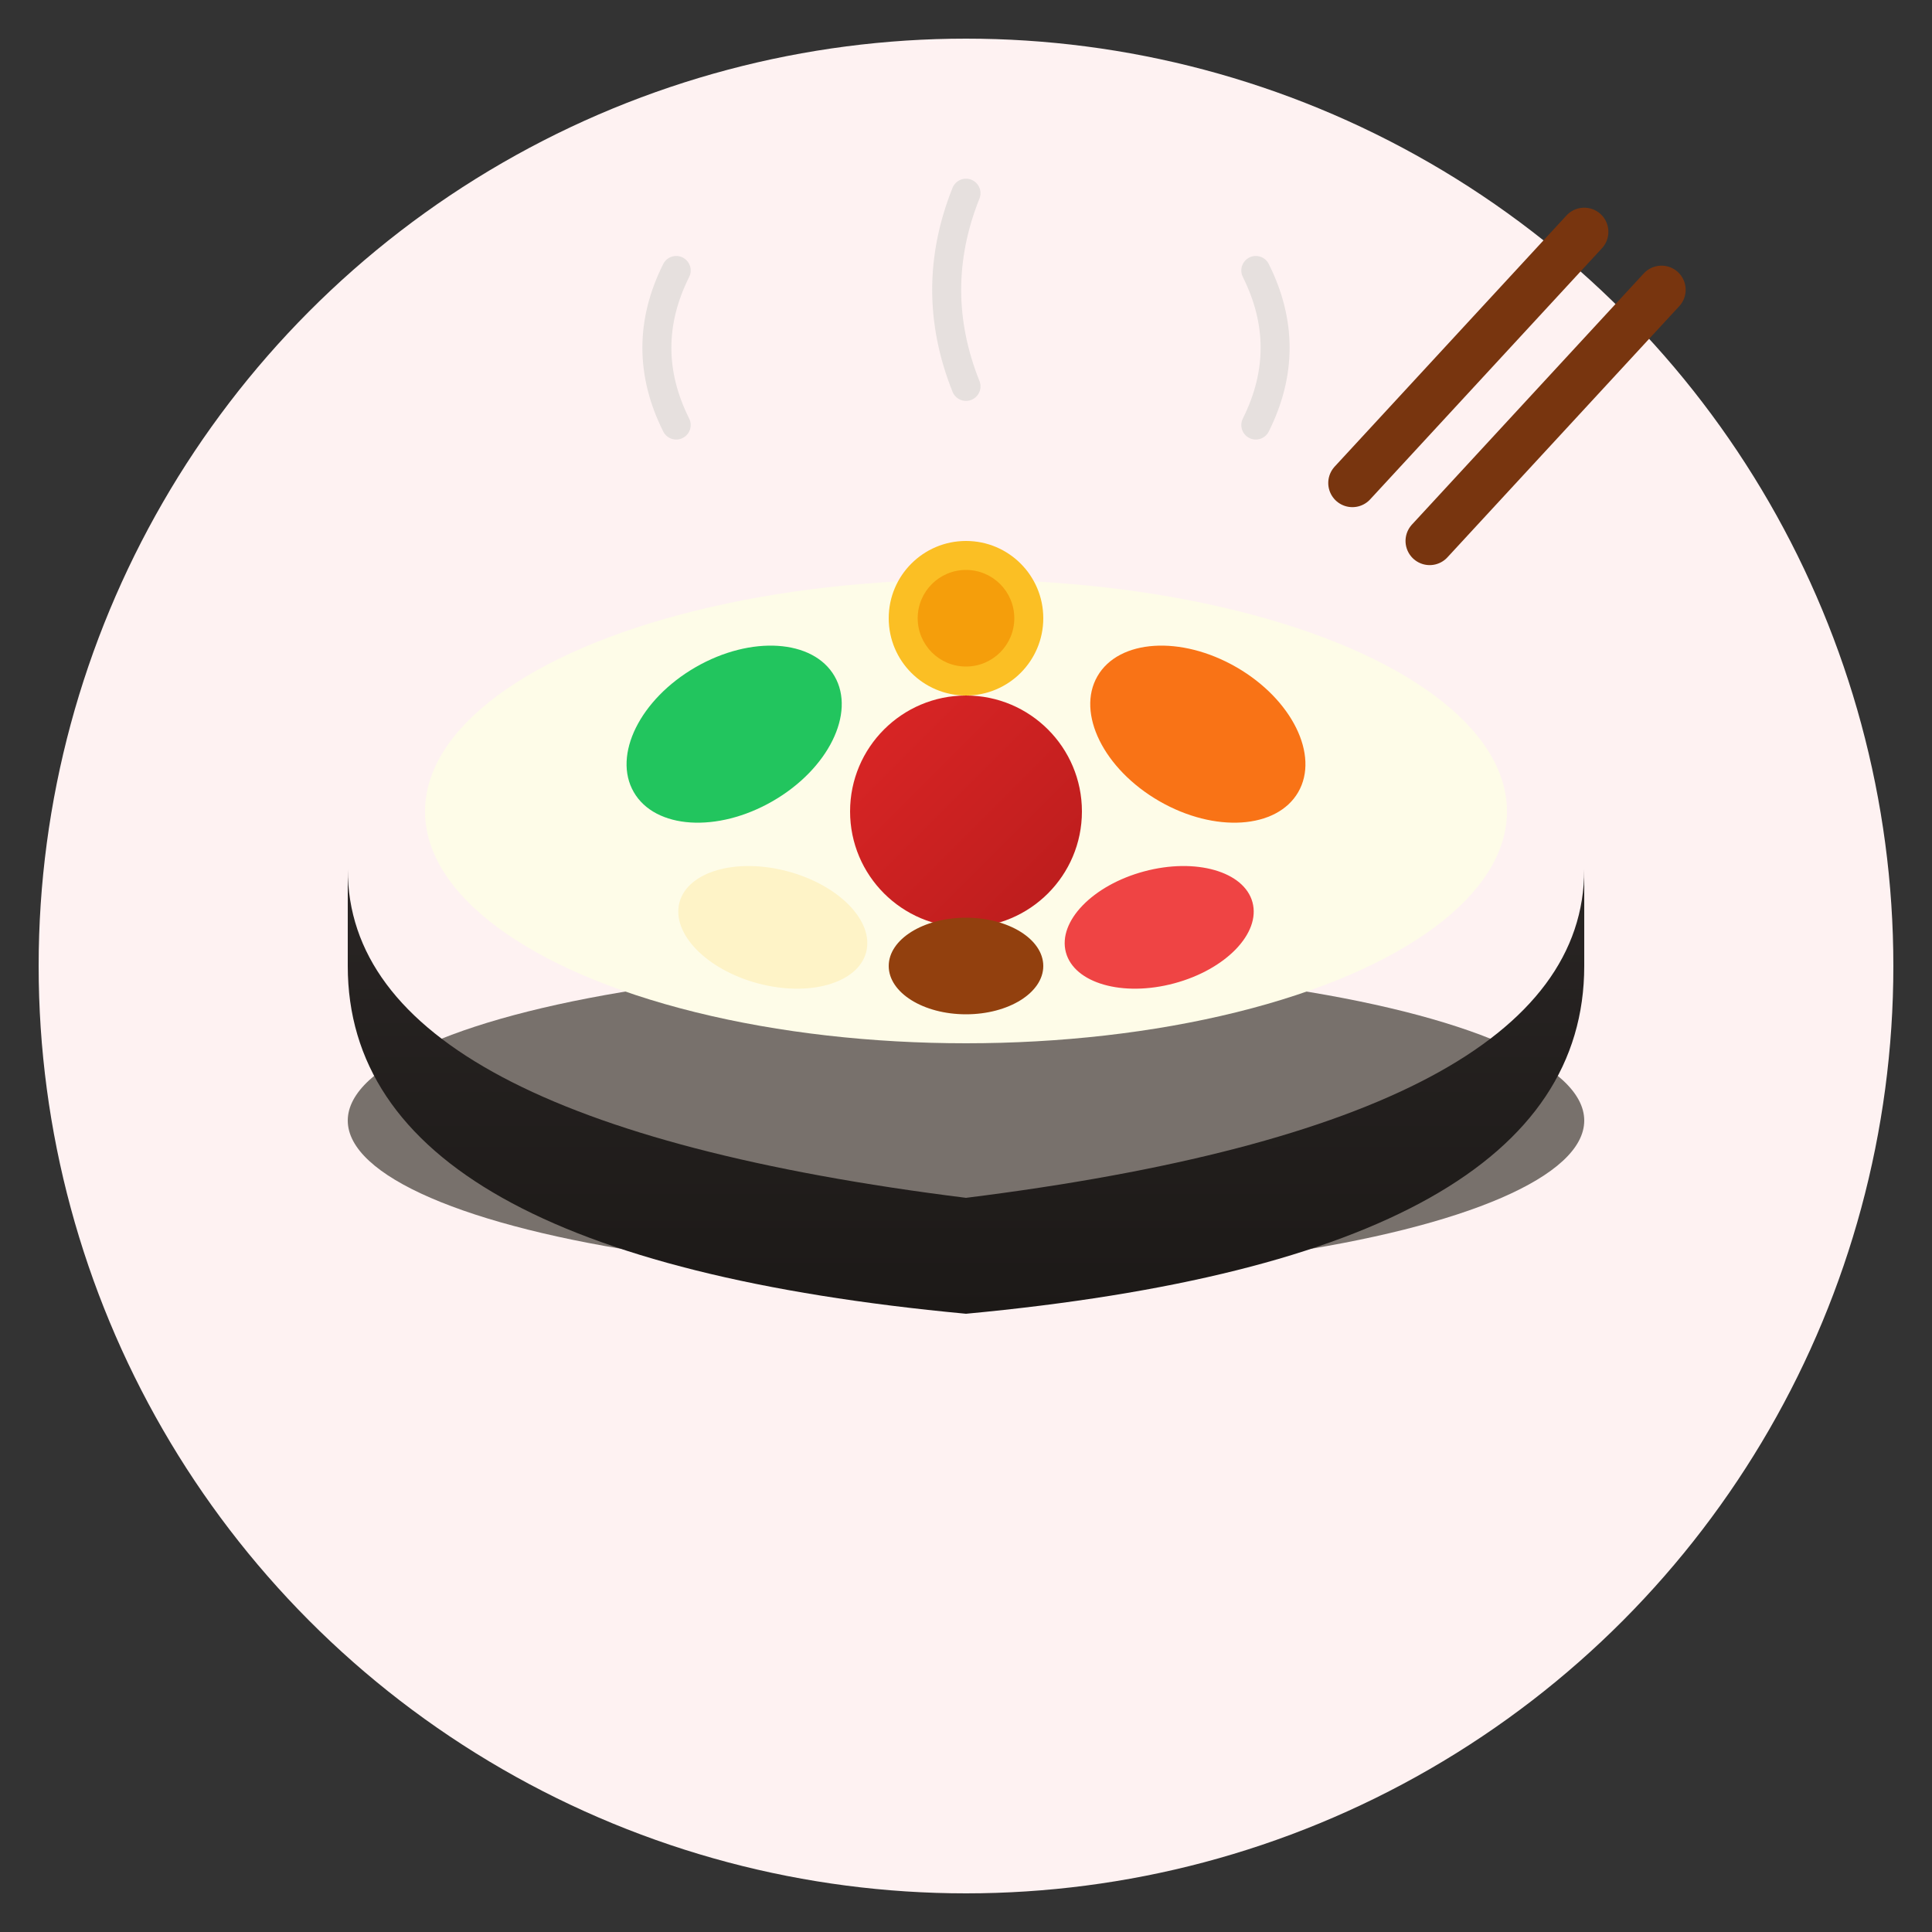
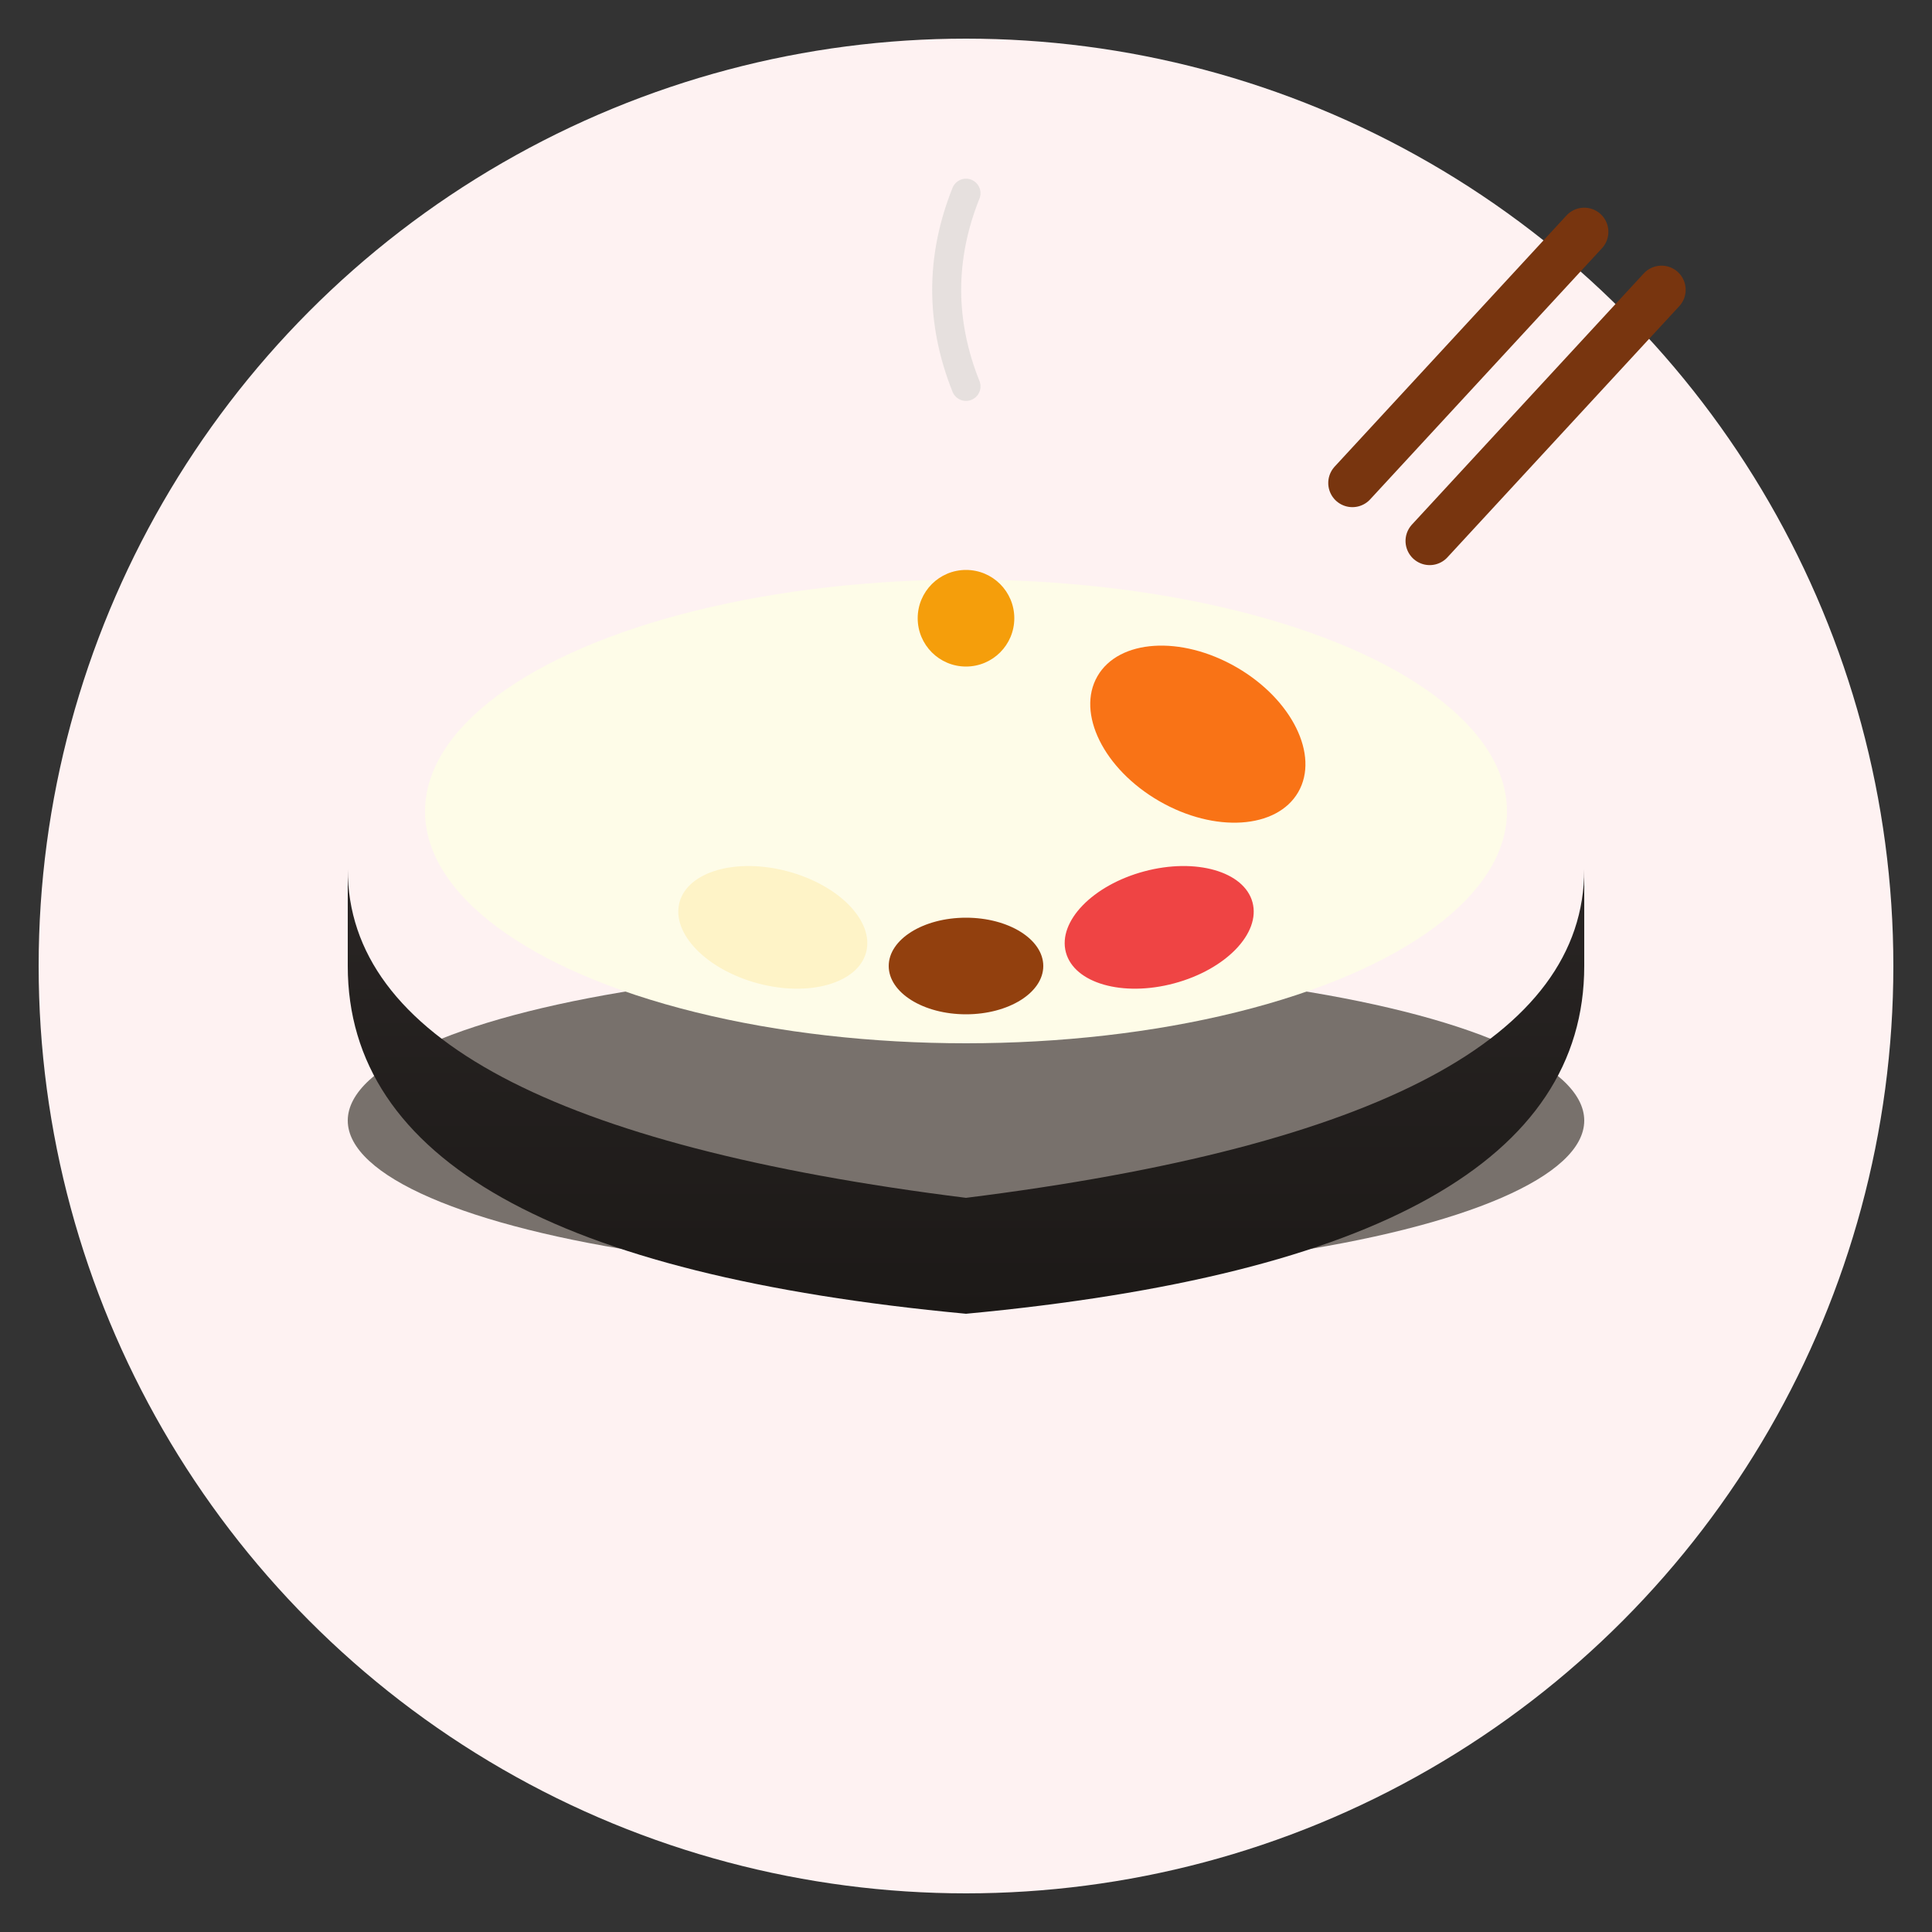
<svg xmlns="http://www.w3.org/2000/svg" viewBox="0 0 100 100">
  <rect x="0" y="0" width="100" height="100" fill="#333333" stroke="none" />
  <defs>
    <linearGradient id="bowlGradient" x1="0%" y1="0%" x2="0%" y2="100%">
      <stop offset="0%" style="stop-color:#292524;stop-opacity:1" />
      <stop offset="100%" style="stop-color:#1c1917;stop-opacity:1" />
    </linearGradient>
    <linearGradient id="redGradient" x1="0%" y1="0%" x2="100%" y2="100%">
      <stop offset="0%" style="stop-color:#dc2626;stop-opacity:1" />
      <stop offset="100%" style="stop-color:#b91c1c;stop-opacity:1" />
    </linearGradient>
  </defs>
  <circle cx="50" cy="50" r="48" fill="#fef2f2" />
  <ellipse cx="50" cy="58" rx="32" ry="8" fill="#78716c" />
  <path d="M 18 50 Q 18 65 50 68 Q 82 65 82 50 L 82 45 Q 82 58 50 62 Q 18 58 18 45 Z" fill="url(#bowlGradient)" />
  <ellipse cx="50" cy="42" rx="28" ry="12" fill="#fefce8" />
-   <circle cx="50" cy="42" r="6" fill="url(#redGradient)" />
-   <circle cx="50" cy="32" r="4" fill="#fbbf24" />
  <circle cx="50" cy="32" r="2.5" fill="#f59e0b" />
-   <ellipse cx="38" cy="38" rx="6" ry="4" fill="#22c55e" transform="rotate(-30 38 38)" />
  <ellipse cx="62" cy="38" rx="6" ry="4" fill="#f97316" transform="rotate(30 62 38)" />
  <ellipse cx="40" cy="48" rx="5" ry="3" fill="#fef3c7" transform="rotate(15 40 48)" />
  <ellipse cx="60" cy="48" rx="5" ry="3" fill="#ef4444" transform="rotate(-15 60 48)" />
  <ellipse cx="50" cy="50" rx="4" ry="2.5" fill="#92400e" />
  <line x1="70" y1="25" x2="82" y2="12" stroke="#78350f" stroke-width="2.5" stroke-linecap="round" />
  <line x1="74" y1="28" x2="86" y2="15" stroke="#78350f" stroke-width="2.5" stroke-linecap="round" />
-   <path d="M 35 22 Q 33 18 35 14" fill="none" stroke="#d6d3d1" stroke-width="1.5" stroke-linecap="round" opacity="0.6" />
  <path d="M 50 20 Q 48 15 50 10" fill="none" stroke="#d6d3d1" stroke-width="1.5" stroke-linecap="round" opacity="0.6" />
-   <path d="M 65 22 Q 67 18 65 14" fill="none" stroke="#d6d3d1" stroke-width="1.5" stroke-linecap="round" opacity="0.6" />
</svg>